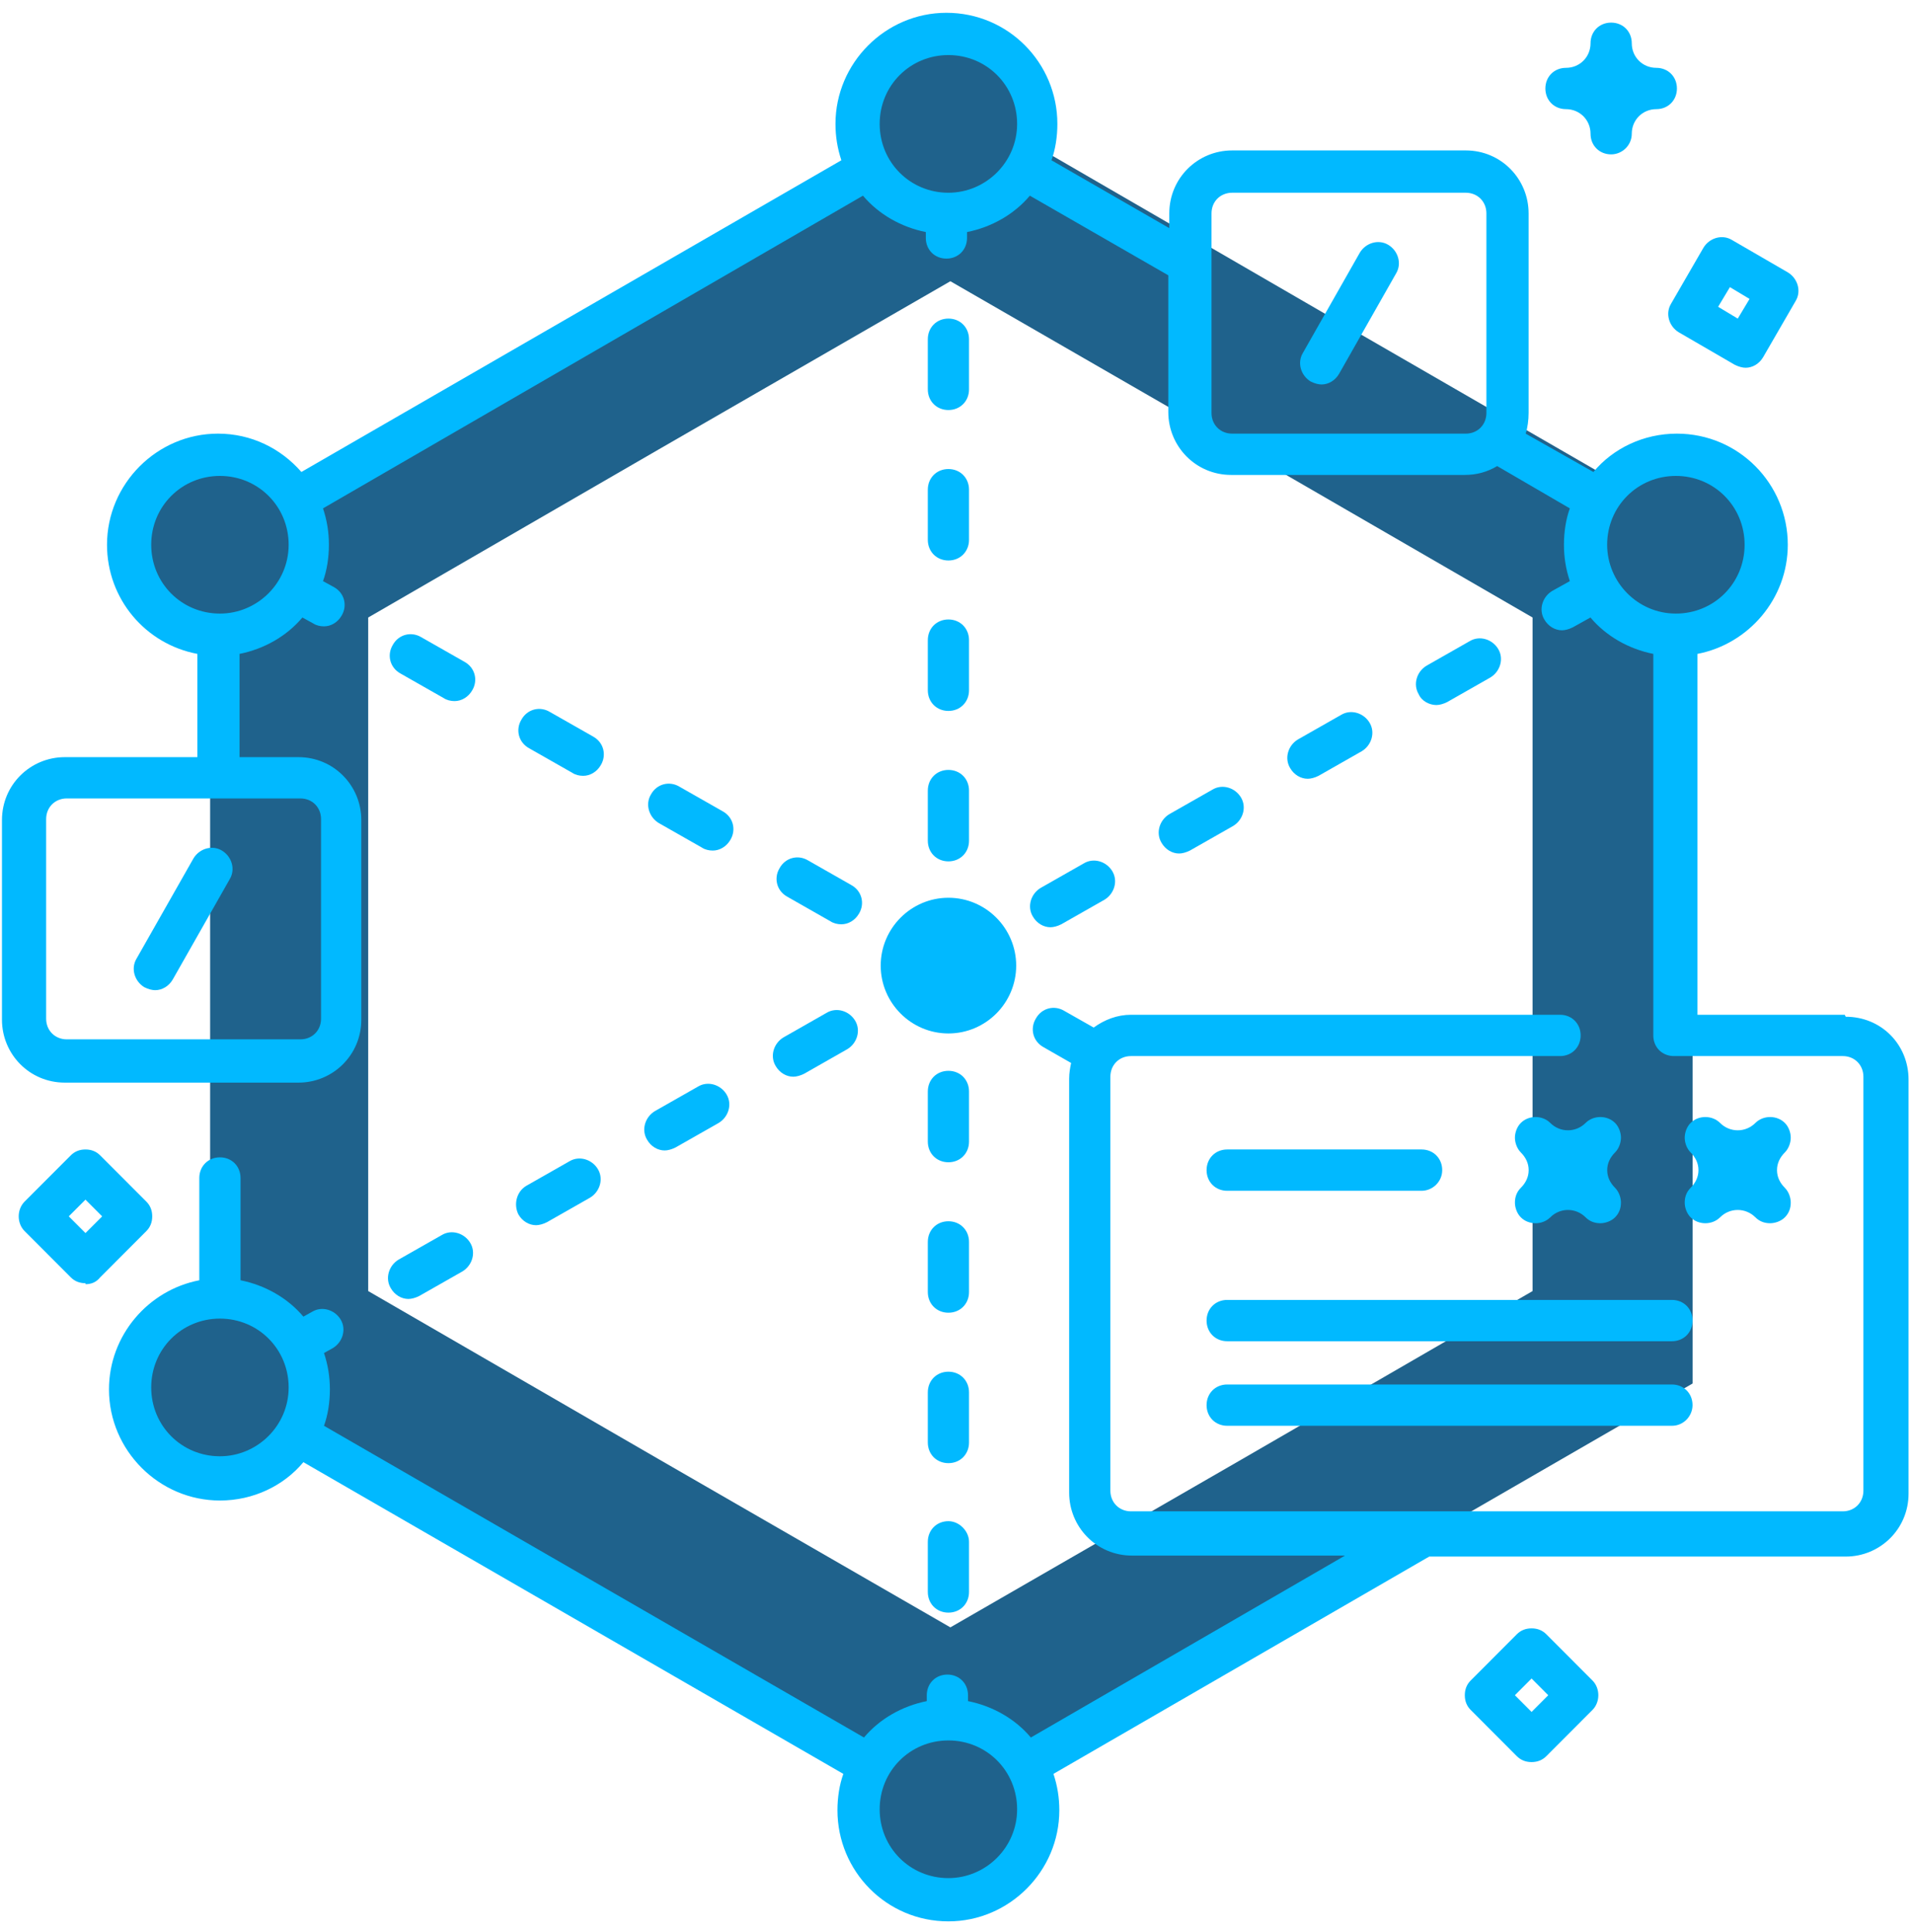
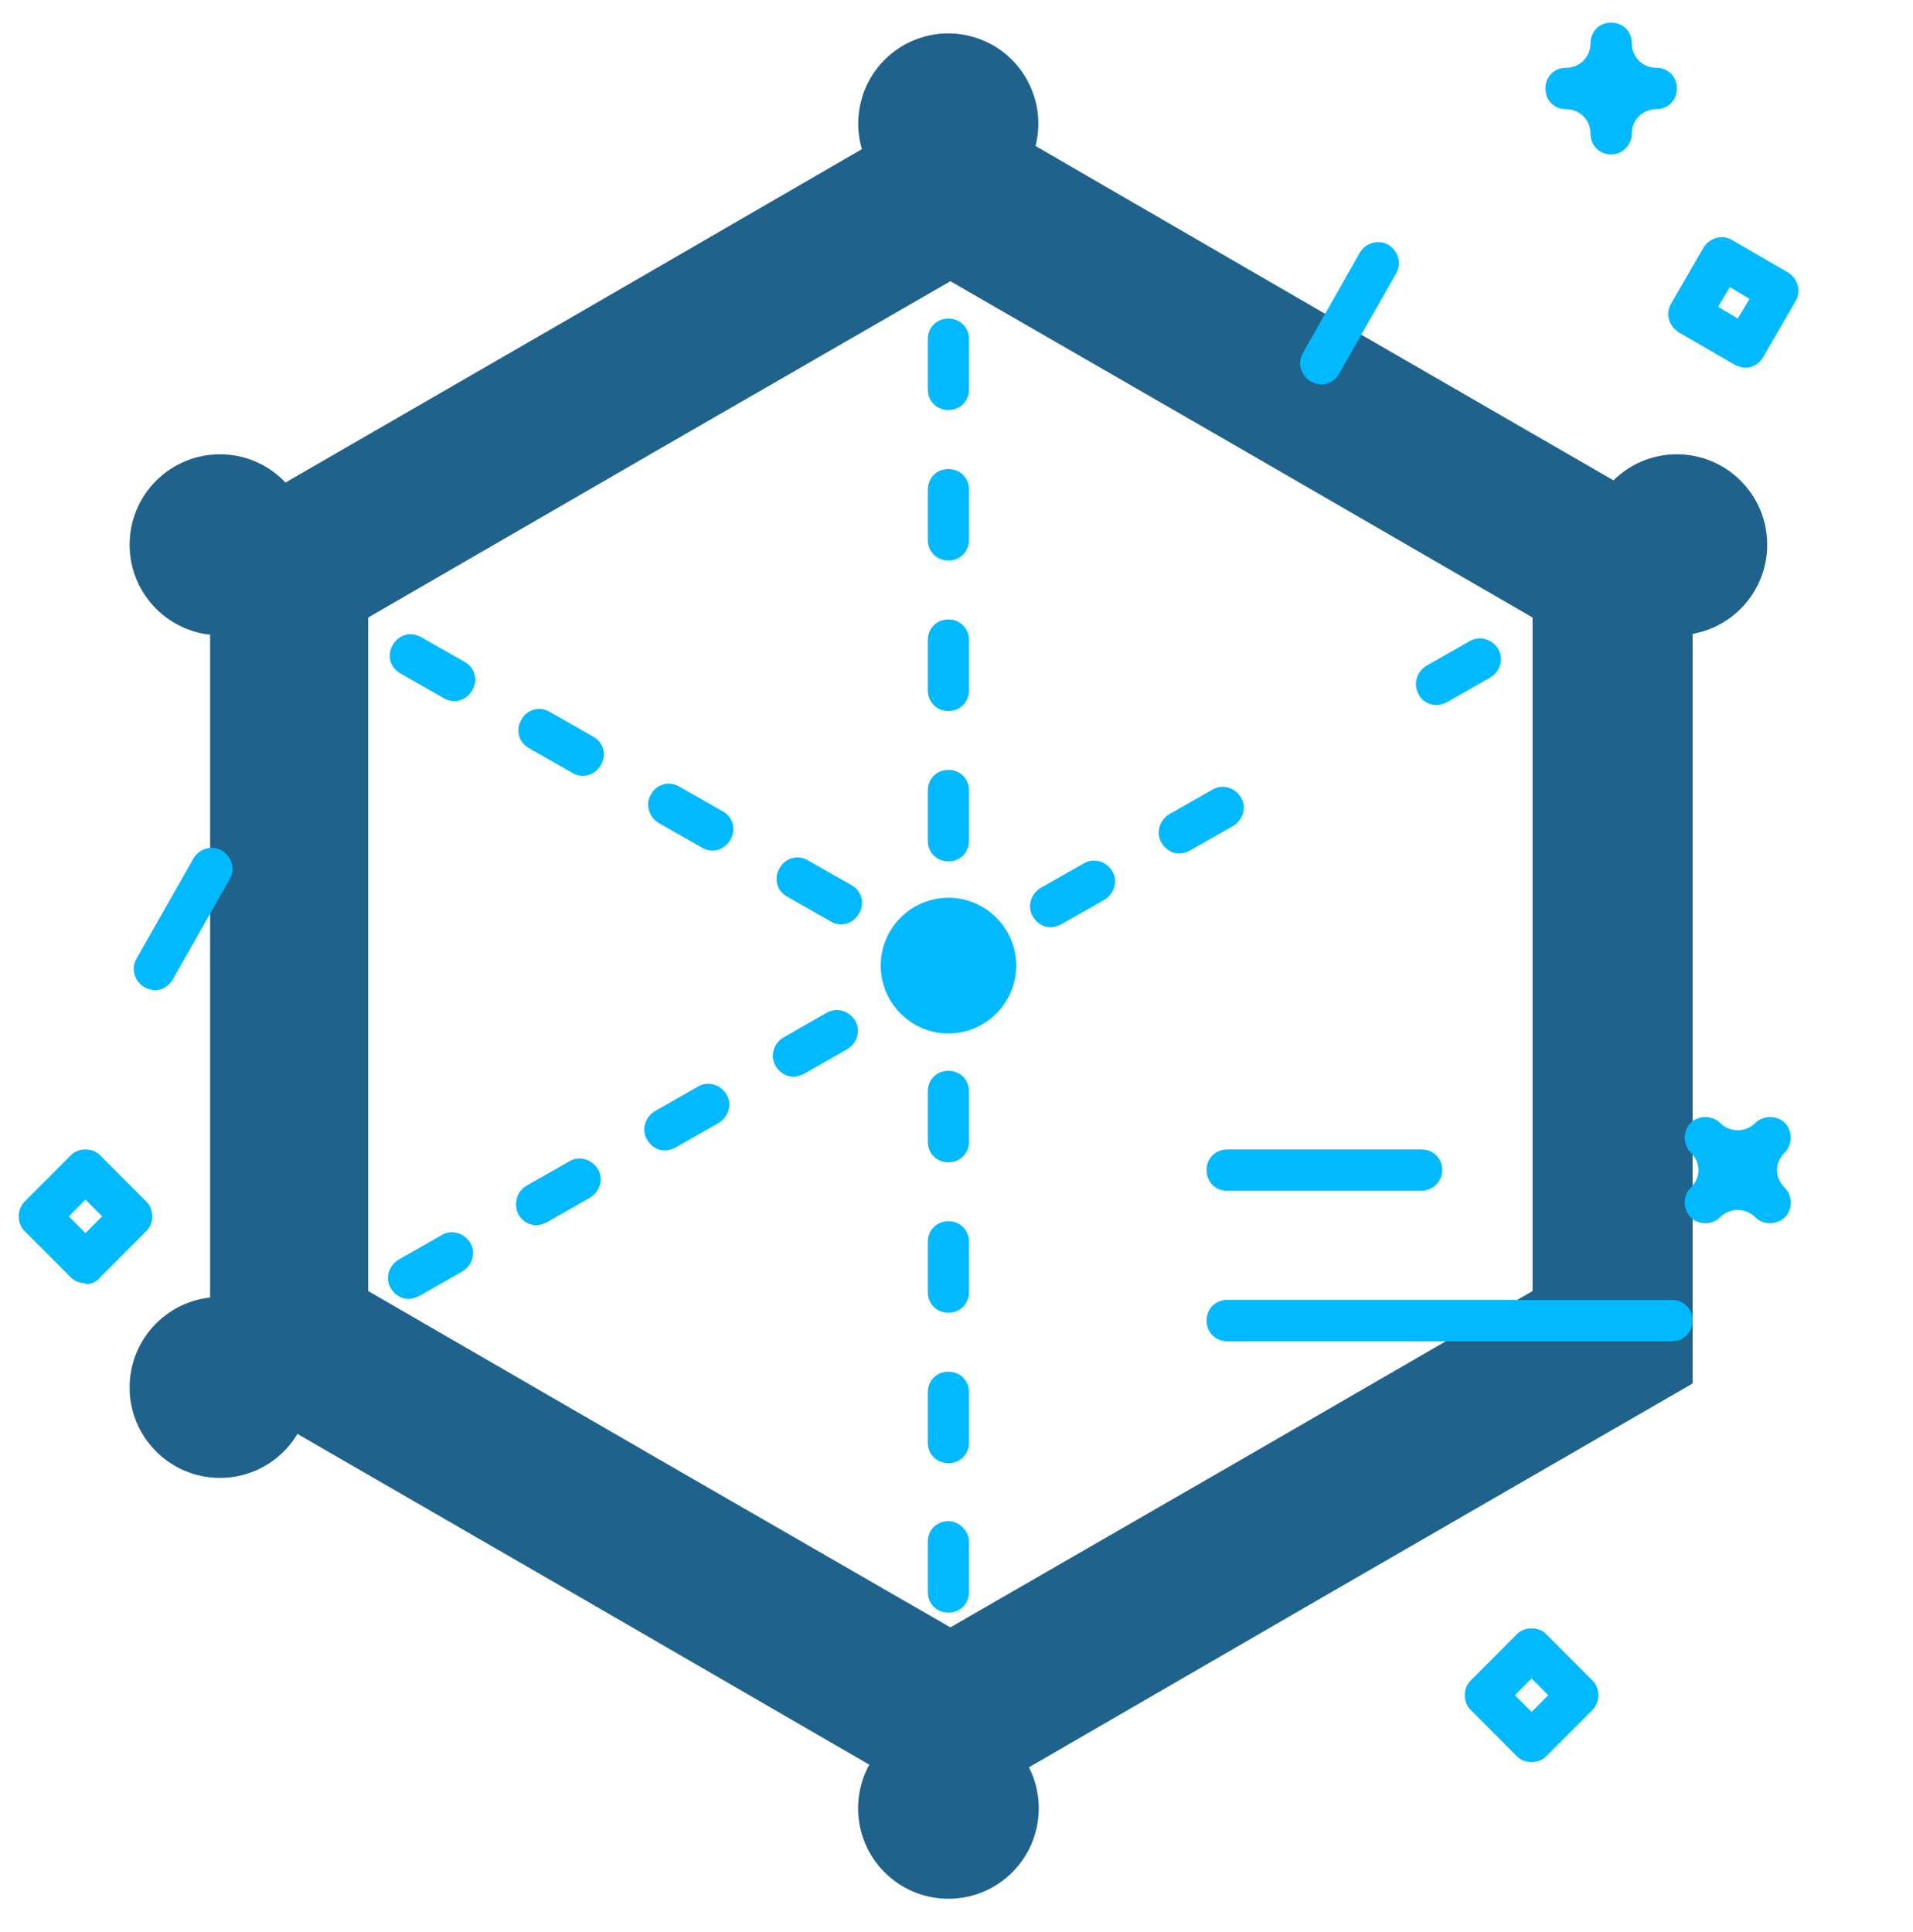
<svg xmlns="http://www.w3.org/2000/svg" width="99" height="100" viewBox="0 0 99 100" fill="none">
  <path d="M51.266 6.209L68.388 16.132L87.593 27.226V71.603L68.388 82.697L49.234 93.791L30.08 82.697L10.874 71.603V27.226L30.08 16.132L49.234 5.038L51.266 6.209ZM64.273 23.257L49.183 14.555L34.093 23.257L19.055 31.959V66.819L34.093 75.522L49.183 84.224L64.273 75.522L79.312 66.819V31.959L64.273 23.257Z" fill="#1F628C" />
  <path d="M53.61 7.469C54.201 4.96 52.65 2.446 50.145 1.854C47.641 1.261 45.131 2.815 44.539 5.324C43.948 7.832 45.499 10.347 48.004 10.939C50.508 11.531 53.018 9.978 53.61 7.469Z" fill="#1F628C" />
  <path d="M49.083 98.27C51.664 98.27 53.757 96.174 53.757 93.588C53.757 91.002 51.664 88.906 49.083 88.906C46.501 88.906 44.408 91.002 44.408 93.588C44.408 96.174 46.501 98.27 49.083 98.27Z" fill="#1F628C" />
  <path d="M86.78 32.875C89.361 32.875 91.454 30.779 91.454 28.193C91.454 25.608 89.361 23.512 86.78 23.512C84.198 23.512 82.106 25.608 82.106 28.193C82.106 30.779 84.198 32.875 86.78 32.875Z" fill="#1F628C" />
  <path d="M11.383 32.875C13.964 32.875 16.057 30.779 16.057 28.193C16.057 25.608 13.964 23.512 11.383 23.512C8.801 23.512 6.708 25.608 6.708 28.193C6.708 30.779 8.801 32.875 11.383 32.875Z" fill="#1F628C" />
  <path d="M11.383 76.489C13.964 76.489 16.057 74.392 16.057 71.807C16.057 69.221 13.964 67.125 11.383 67.125C8.801 67.125 6.708 69.221 6.708 71.807C6.708 74.392 8.801 76.489 11.383 76.489Z" fill="#1F628C" />
  <path d="M73.569 61.629H63.509C62.899 61.629 62.442 61.171 62.442 60.56C62.442 59.949 62.899 59.491 63.509 59.491H73.569C74.178 59.491 74.636 59.949 74.636 60.56C74.636 61.171 74.128 61.629 73.569 61.629Z" fill="#01B9FF" />
  <path d="M86.525 69.415H63.509C62.899 69.415 62.442 68.957 62.442 68.346C62.442 67.735 62.899 67.277 63.509 67.277H86.525C87.134 67.277 87.591 67.735 87.591 68.346C87.591 68.957 87.134 69.415 86.525 69.415Z" fill="#01B9FF" />
-   <path d="M86.525 73.791H63.509C62.899 73.791 62.442 73.333 62.442 72.722C62.442 72.112 62.899 71.654 63.509 71.654H86.525C87.134 71.654 87.591 72.112 87.591 72.722C87.591 73.282 87.134 73.791 86.525 73.791Z" fill="#01B9FF" />
-   <path d="M82.819 63.308C82.514 63.308 82.26 63.206 82.057 63.003C81.549 62.494 80.736 62.494 80.228 63.003C79.822 63.41 79.11 63.41 78.704 63.003C78.501 62.799 78.399 62.494 78.399 62.239C78.399 61.934 78.501 61.679 78.704 61.476C78.958 61.221 79.11 60.916 79.11 60.56C79.11 60.204 78.958 59.898 78.704 59.644C78.501 59.44 78.399 59.135 78.399 58.88C78.399 58.626 78.501 58.321 78.704 58.117C79.11 57.71 79.822 57.71 80.228 58.117C80.736 58.626 81.549 58.626 82.057 58.117C82.463 57.71 83.175 57.71 83.581 58.117C83.784 58.321 83.886 58.626 83.886 58.88C83.886 59.135 83.784 59.44 83.581 59.644C83.327 59.898 83.175 60.204 83.175 60.56C83.175 60.916 83.327 61.221 83.581 61.476C83.784 61.679 83.886 61.985 83.886 62.239C83.886 62.545 83.784 62.799 83.581 63.003C83.378 63.206 83.073 63.308 82.819 63.308Z" fill="#01B9FF" />
  <path d="M91.606 63.308C91.301 63.308 91.047 63.206 90.844 63.003C90.336 62.494 89.523 62.494 89.015 63.003C88.609 63.41 87.897 63.41 87.491 63.003C87.288 62.799 87.186 62.494 87.186 62.239C87.186 61.934 87.288 61.679 87.491 61.476C87.745 61.221 87.897 60.916 87.897 60.56C87.897 60.204 87.745 59.898 87.491 59.644C87.288 59.44 87.186 59.135 87.186 58.88C87.186 58.626 87.288 58.321 87.491 58.117C87.897 57.71 88.609 57.71 89.015 58.117C89.523 58.626 90.336 58.626 90.844 58.117C91.251 57.71 91.962 57.71 92.368 58.117C92.572 58.321 92.673 58.626 92.673 58.88C92.673 59.135 92.572 59.44 92.368 59.644C92.114 59.898 91.962 60.204 91.962 60.56C91.962 60.916 92.114 61.221 92.368 61.476C92.572 61.679 92.673 61.985 92.673 62.239C92.673 62.545 92.572 62.799 92.368 63.003C92.165 63.206 91.86 63.308 91.606 63.308Z" fill="#01B9FF" />
  <path d="M8.029 51.247C7.877 51.247 7.674 51.196 7.471 51.094C6.963 50.789 6.759 50.127 7.064 49.618L10.011 44.428C10.316 43.919 10.976 43.715 11.484 44.02C11.992 44.326 12.196 44.987 11.891 45.496L8.944 50.687C8.741 51.043 8.385 51.247 8.029 51.247Z" fill="#01B9FF" />
  <path d="M68.39 19.898C68.237 19.898 68.034 19.847 67.831 19.746C67.323 19.44 67.12 18.779 67.424 18.27L70.371 13.079C70.676 12.57 71.337 12.366 71.845 12.672C72.353 12.977 72.556 13.639 72.251 14.148L69.304 19.338C69.101 19.695 68.746 19.898 68.39 19.898Z" fill="#01B9FF" />
  <path d="M49.082 52.417C50.429 52.417 51.521 51.324 51.521 49.975C51.521 48.626 50.429 47.532 49.082 47.532C47.735 47.532 46.643 48.626 46.643 49.975C46.643 51.324 47.735 52.417 49.082 52.417Z" fill="#01B9FF" />
  <path d="M48.015 35.725C48.015 36.336 48.472 36.794 49.082 36.794C49.691 36.794 50.148 36.336 50.148 35.725V33.13C50.148 32.519 49.691 32.061 49.082 32.061C48.472 32.061 48.015 32.519 48.015 33.13V35.725Z" fill="#01B9FF" />
  <path d="M49.082 21.221C49.691 21.221 50.148 20.763 50.148 20.153V17.557C50.148 16.947 49.691 16.488 49.082 16.488C48.472 16.488 48.015 16.947 48.015 17.557V20.153C48.015 20.763 48.472 21.221 49.082 21.221Z" fill="#01B9FF" />
  <path d="M48.015 27.939C48.015 28.549 48.472 29.008 49.082 29.008C49.691 29.008 50.148 28.549 50.148 27.939V25.343C50.148 24.733 49.691 24.275 49.082 24.275C48.472 24.275 48.015 24.733 48.015 25.343V27.939Z" fill="#01B9FF" />
  <path d="M49.082 78.728C48.472 78.728 48.015 79.186 48.015 79.796V82.392C48.015 83.003 48.472 83.461 49.082 83.461C49.691 83.461 50.148 83.003 50.148 82.392V79.796C50.148 79.237 49.641 78.728 49.082 78.728Z" fill="#01B9FF" />
  <path d="M50.148 64.275C50.148 63.664 49.691 63.206 49.082 63.206C48.472 63.206 48.015 63.664 48.015 64.275V66.87C48.015 67.481 48.472 67.939 49.082 67.939C49.691 67.939 50.148 67.481 50.148 66.87V64.275Z" fill="#01B9FF" />
  <path d="M50.148 56.489C50.148 55.878 49.691 55.42 49.082 55.42C48.472 55.42 48.015 55.878 48.015 56.489V59.084C48.015 59.695 48.472 60.153 49.082 60.153C49.691 60.153 50.148 59.695 50.148 59.084V56.489Z" fill="#01B9FF" />
  <path d="M50.148 72.061C50.148 71.45 49.691 70.992 49.082 70.992C48.472 70.992 48.015 71.45 48.015 72.061V74.656C48.015 75.267 48.472 75.725 49.082 75.725C49.691 75.725 50.148 75.267 50.148 74.656V72.061Z" fill="#01B9FF" />
  <path d="M48.015 43.511C48.015 44.122 48.472 44.58 49.082 44.58C49.691 44.58 50.148 44.122 50.148 43.511V40.916C50.148 40.305 49.691 39.847 49.082 39.847C48.472 39.847 48.015 40.305 48.015 40.916V43.511Z" fill="#01B9FF" />
  <path d="M20.222 66.667C20.425 67.023 20.781 67.227 21.136 67.227C21.289 67.227 21.492 67.176 21.695 67.074L23.931 65.802C24.439 65.496 24.642 64.835 24.337 64.326C24.032 63.817 23.372 63.613 22.864 63.919L20.628 65.191C20.12 65.496 19.917 66.158 20.222 66.667Z" fill="#01B9FF" />
-   <path d="M67.677 40.305C67.83 40.305 68.033 40.255 68.236 40.153L70.472 38.88C70.98 38.575 71.183 37.913 70.878 37.405C70.573 36.896 69.913 36.692 69.405 36.998L67.169 38.27C66.661 38.575 66.458 39.237 66.763 39.746C66.966 40.102 67.322 40.305 67.677 40.305Z" fill="#01B9FF" />
  <path d="M61.021 44.173C61.174 44.173 61.377 44.122 61.58 44.02L63.816 42.748C64.324 42.443 64.527 41.781 64.222 41.272C63.917 40.763 63.257 40.56 62.749 40.865L60.513 42.137C60.005 42.443 59.802 43.104 60.107 43.613C60.31 43.969 60.666 44.173 61.021 44.173Z" fill="#01B9FF" />
  <path d="M54.363 47.99C54.516 47.99 54.719 47.939 54.922 47.837L57.158 46.565C57.666 46.259 57.869 45.598 57.564 45.089C57.259 44.58 56.599 44.377 56.091 44.682L53.855 45.954C53.347 46.259 53.144 46.921 53.449 47.43C53.652 47.786 54.008 47.99 54.363 47.99Z" fill="#01B9FF" />
  <path d="M74.333 36.489C74.486 36.489 74.689 36.438 74.892 36.336L77.127 35.064C77.636 34.758 77.839 34.097 77.534 33.588C77.229 33.079 76.569 32.876 76.061 33.181L73.825 34.453C73.317 34.758 73.114 35.42 73.419 35.929C73.571 36.285 73.978 36.489 74.333 36.489Z" fill="#01B9FF" />
  <path d="M40.139 55.166C40.343 55.522 40.698 55.725 41.054 55.725C41.206 55.725 41.41 55.674 41.613 55.573L43.848 54.3C44.356 53.995 44.56 53.333 44.255 52.825C43.95 52.316 43.289 52.112 42.781 52.417L40.546 53.69C40.038 53.995 39.834 54.657 40.139 55.166Z" fill="#01B9FF" />
  <path d="M26.827 62.85C27.03 63.206 27.386 63.41 27.741 63.41C27.894 63.41 28.097 63.359 28.3 63.257L30.536 61.985C31.044 61.679 31.247 61.018 30.942 60.509C30.637 60 29.977 59.796 29.469 60.102L27.233 61.374C26.725 61.679 26.573 62.341 26.827 62.85Z" fill="#01B9FF" />
  <path d="M33.484 58.982C33.687 59.338 34.042 59.542 34.398 59.542C34.55 59.542 34.754 59.491 34.957 59.389L37.193 58.117C37.701 57.812 37.904 57.15 37.599 56.641C37.294 56.132 36.634 55.929 36.126 56.234L33.89 57.506C33.382 57.812 33.179 58.473 33.484 58.982Z" fill="#01B9FF" />
  <path d="M40.748 46.412L42.983 47.685C43.136 47.786 43.339 47.837 43.542 47.837C43.898 47.837 44.254 47.634 44.457 47.278C44.762 46.769 44.609 46.107 44.05 45.802L41.815 44.529C41.307 44.224 40.646 44.377 40.341 44.937C40.036 45.445 40.189 46.107 40.748 46.412Z" fill="#01B9FF" />
  <path d="M20.731 34.86L22.966 36.132C23.119 36.234 23.322 36.285 23.525 36.285C23.881 36.285 24.236 36.081 24.44 35.725C24.744 35.216 24.592 34.555 24.033 34.249L21.798 32.977C21.29 32.672 20.629 32.824 20.324 33.384C20.019 33.893 20.172 34.555 20.731 34.86Z" fill="#01B9FF" />
  <path d="M34.092 42.596L36.327 43.868C36.48 43.97 36.683 44.021 36.886 44.021C37.242 44.021 37.597 43.817 37.801 43.461C38.105 42.952 37.953 42.29 37.394 41.985L35.159 40.713C34.651 40.407 33.99 40.56 33.685 41.12C33.38 41.629 33.584 42.29 34.092 42.596Z" fill="#01B9FF" />
  <path d="M27.387 38.728L29.622 40C29.774 40.102 29.978 40.153 30.181 40.153C30.537 40.153 30.892 39.949 31.095 39.593C31.4 39.084 31.248 38.422 30.689 38.117L28.453 36.845C27.945 36.539 27.285 36.692 26.98 37.252C26.675 37.761 26.828 38.422 27.387 38.728Z" fill="#01B9FF" />
-   <path d="M95.467 52.519H87.846V33.842C90.488 33.333 92.52 30.992 92.52 28.193C92.52 25.038 89.98 22.443 86.779 22.443C85.052 22.443 83.477 23.206 82.46 24.427L78.955 22.443C79.056 22.137 79.107 21.73 79.107 21.374V11.043C79.107 9.262 77.685 7.786 75.856 7.786H63.764C61.985 7.786 60.512 9.211 60.512 11.043V11.807L54.415 8.295C54.618 7.735 54.72 7.074 54.72 6.412C54.72 3.257 52.179 0.662 48.979 0.662C45.828 0.662 43.237 3.257 43.237 6.412C43.237 7.074 43.339 7.685 43.542 8.295L15.598 24.427C14.531 23.206 13.007 22.443 11.28 22.443C8.13 22.443 5.538 25.038 5.538 28.193C5.538 30.992 7.52 33.333 10.213 33.842V39.186H3.354C1.575 39.186 0.102 40.611 0.102 42.443V52.774C0.102 54.555 1.525 56.031 3.354 56.031H15.446C17.224 56.031 18.698 54.606 18.698 52.774V42.443C18.698 40.662 17.275 39.186 15.446 39.186H12.397V33.842C13.668 33.588 14.836 32.926 15.649 31.959L16.208 32.265C16.36 32.367 16.564 32.417 16.767 32.417C17.122 32.417 17.478 32.214 17.681 31.858C17.986 31.349 17.834 30.687 17.275 30.382L16.716 30.076C16.919 29.517 17.021 28.855 17.021 28.193C17.021 27.532 16.919 26.921 16.716 26.311L44.66 10.127C45.473 11.094 46.642 11.756 47.912 12.01V12.316C47.912 12.926 48.369 13.384 48.979 13.384C49.588 13.384 50.045 12.926 50.045 12.316V12.01C51.316 11.756 52.484 11.094 53.297 10.127L60.461 14.249V21.323C60.461 23.104 61.884 24.58 63.713 24.58H75.805C76.415 24.58 76.973 24.427 77.481 24.122L81.241 26.311C81.038 26.87 80.936 27.532 80.936 28.193C80.936 28.855 81.038 29.466 81.241 30.076L80.327 30.585C79.819 30.891 79.615 31.552 79.92 32.061C80.123 32.417 80.479 32.621 80.835 32.621C80.987 32.621 81.19 32.57 81.394 32.468L82.308 31.959C83.121 32.926 84.29 33.588 85.56 33.842V53.588C85.56 54.199 86.017 54.657 86.627 54.657H95.366C95.975 54.657 96.433 55.114 96.433 55.725V77.15C96.433 77.761 95.975 78.219 95.366 78.219H58.53C57.921 78.219 57.463 77.761 57.463 77.15V55.725C57.463 55.114 57.921 54.657 58.53 54.657H80.733C81.343 54.657 81.8 54.199 81.8 53.588C81.8 52.977 81.343 52.519 80.733 52.519H58.53C57.819 52.519 57.159 52.774 56.6 53.181L55.075 52.316C54.567 52.01 53.907 52.163 53.602 52.723C53.297 53.232 53.45 53.893 54.008 54.199L55.431 55.013C55.38 55.267 55.33 55.522 55.33 55.827V77.252C55.33 79.033 56.752 80.509 58.581 80.509H69.606L53.348 89.924C52.535 88.957 51.367 88.295 50.096 88.041V87.735C50.096 87.125 49.639 86.667 49.029 86.667C48.42 86.667 47.962 87.125 47.962 87.735V88.041C46.692 88.295 45.524 88.957 44.711 89.924L16.767 73.791C16.97 73.232 17.072 72.57 17.072 71.908C17.072 71.247 16.97 70.636 16.767 70.025L17.224 69.771C17.732 69.466 17.935 68.804 17.631 68.295C17.326 67.786 16.665 67.583 16.157 67.888L15.7 68.142C14.887 67.176 13.718 66.514 12.448 66.26V60.967C12.448 60.356 11.991 59.898 11.381 59.898C10.772 59.898 10.314 60.356 10.314 60.967V66.26C7.672 66.769 5.64 69.109 5.64 71.908C5.64 75.064 8.231 77.659 11.381 77.659C13.109 77.659 14.684 76.896 15.7 75.674L43.644 91.807C43.441 92.367 43.339 93.028 43.339 93.69C43.339 96.845 45.879 99.44 49.08 99.44C52.23 99.44 54.821 96.845 54.821 93.69C54.821 93.028 54.72 92.417 54.517 91.807L73.874 80.611C73.925 80.611 73.925 80.56 73.976 80.56H95.518C97.296 80.56 98.77 79.135 98.77 77.303V55.878C98.77 54.046 97.347 52.621 95.518 52.621L95.467 52.519ZM16.614 42.392V52.723C16.614 53.333 16.157 53.791 15.547 53.791H3.455C2.846 53.791 2.388 53.333 2.388 52.723V42.392C2.388 41.781 2.846 41.323 3.455 41.323H15.547C16.157 41.323 16.614 41.781 16.614 42.392ZM11.381 31.756C9.4 31.756 7.825 30.178 7.825 28.193C7.825 26.209 9.4 24.631 11.381 24.631C13.363 24.631 14.938 26.209 14.938 28.193C14.938 30.178 13.312 31.756 11.381 31.756ZM49.08 9.975C47.099 9.975 45.524 8.397 45.524 6.412C45.524 4.428 47.099 2.85 49.08 2.85C51.062 2.85 52.637 4.428 52.637 6.412C52.637 8.397 51.011 9.975 49.08 9.975ZM75.856 22.443H63.764C63.154 22.443 62.697 21.985 62.697 21.374V11.043C62.697 10.433 63.154 9.975 63.764 9.975H75.856C76.465 9.975 76.923 10.433 76.923 11.043V21.374C76.923 21.985 76.465 22.443 75.856 22.443ZM83.172 28.193C83.172 26.209 84.747 24.631 86.728 24.631C88.71 24.631 90.285 26.209 90.285 28.193C90.285 30.178 88.71 31.756 86.728 31.756C84.747 31.756 83.172 30.127 83.172 28.193ZM11.381 75.369C9.4 75.369 7.825 73.791 7.825 71.807C7.825 69.822 9.4 68.244 11.381 68.244C13.363 68.244 14.938 69.822 14.938 71.807C14.938 73.791 13.312 75.369 11.381 75.369ZM49.08 97.201C47.099 97.201 45.524 95.624 45.524 93.639C45.524 91.654 47.099 90.076 49.08 90.076C51.062 90.076 52.637 91.654 52.637 93.639C52.637 95.624 51.011 97.201 49.08 97.201Z" fill="#01B9FF" />
  <path d="M45.578 49.975C45.578 51.908 47.153 53.486 49.083 53.486C51.014 53.486 52.589 51.908 52.589 49.975C52.589 48.041 51.014 46.463 49.083 46.463C47.153 46.463 45.578 48.041 45.578 49.975ZM49.083 48.651C49.795 48.651 50.404 49.262 50.404 49.975C50.404 50.687 49.795 51.298 49.083 51.298C48.372 51.298 47.762 50.687 47.762 49.975C47.762 49.262 48.321 48.651 49.083 48.651Z" fill="#01B9FF" />
  <path d="M4.423 66.412C4.118 66.412 3.864 66.311 3.661 66.107L1.273 63.715C0.867 63.308 0.867 62.596 1.273 62.188L3.661 59.797C3.864 59.593 4.118 59.491 4.423 59.491C4.728 59.491 4.982 59.593 5.185 59.797L7.573 62.188C7.776 62.392 7.878 62.646 7.878 62.952C7.878 63.257 7.776 63.512 7.573 63.715L5.185 66.107C4.982 66.361 4.728 66.463 4.423 66.463V66.412ZM3.559 62.952L4.423 63.817L5.287 62.952L4.423 62.087L3.559 62.952Z" fill="#01B9FF" />
  <path d="M79.261 91.196C78.956 91.196 78.702 91.094 78.498 90.891L76.111 88.499C75.907 88.295 75.806 88.041 75.806 87.736C75.806 87.43 75.907 87.176 76.111 86.972L78.498 84.58C78.702 84.377 78.956 84.275 79.261 84.275C79.565 84.275 79.819 84.377 80.023 84.58L82.411 86.972C82.817 87.379 82.817 88.092 82.411 88.499L80.023 90.891C79.819 91.094 79.565 91.196 79.261 91.196ZM78.397 87.736L79.261 88.601L80.124 87.736L79.261 86.87L78.397 87.736Z" fill="#01B9FF" />
  <path d="M90.338 19.033C90.185 19.033 89.982 18.982 89.779 18.881L86.883 17.201C86.375 16.896 86.171 16.234 86.476 15.725L88.153 12.825C88.458 12.316 89.118 12.112 89.626 12.417L92.522 14.097C93.03 14.402 93.234 15.064 92.929 15.573L91.252 18.473C91.049 18.83 90.693 19.033 90.338 19.033ZM88.915 15.878L89.931 16.489L90.541 15.471L89.525 14.86L88.915 15.878Z" fill="#01B9FF" />
  <path d="M83.379 7.99C82.769 7.99 82.312 7.532 82.312 6.921C82.312 6.209 81.753 5.649 81.042 5.649C80.432 5.649 79.975 5.191 79.975 4.58C79.975 3.969 80.432 3.511 81.042 3.511C81.753 3.511 82.312 2.952 82.312 2.239C82.312 1.628 82.769 1.17 83.379 1.17C83.988 1.17 84.446 1.628 84.446 2.239C84.446 2.952 85.004 3.511 85.716 3.511C86.326 3.511 86.783 3.969 86.783 4.58C86.783 5.191 86.326 5.649 85.716 5.649C85.004 5.649 84.446 6.209 84.446 6.921C84.446 7.532 83.938 7.99 83.379 7.99Z" fill="#01B9FF" />
</svg>